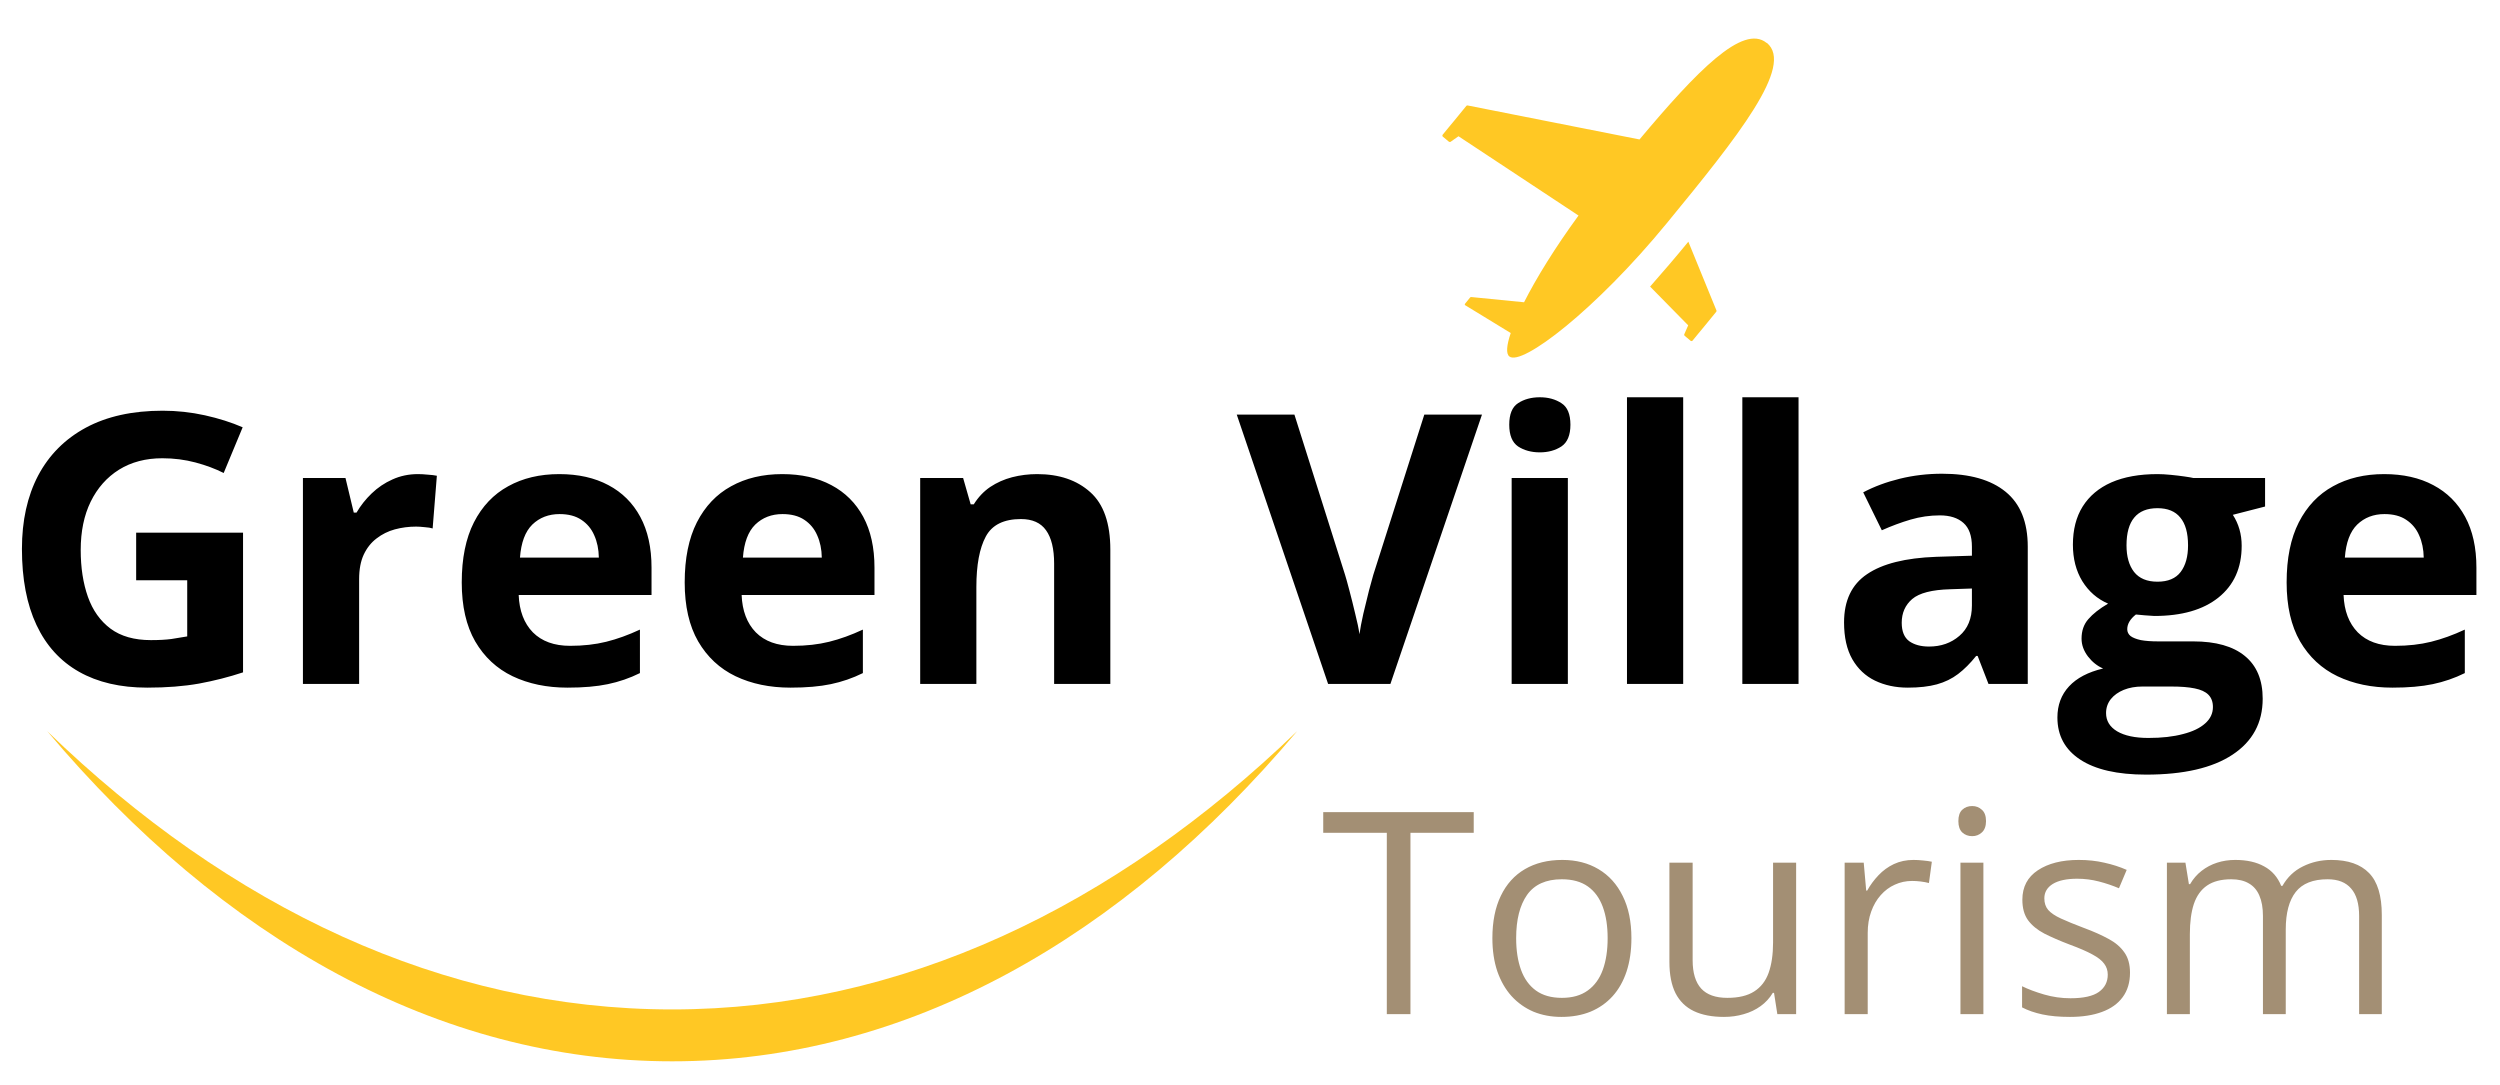
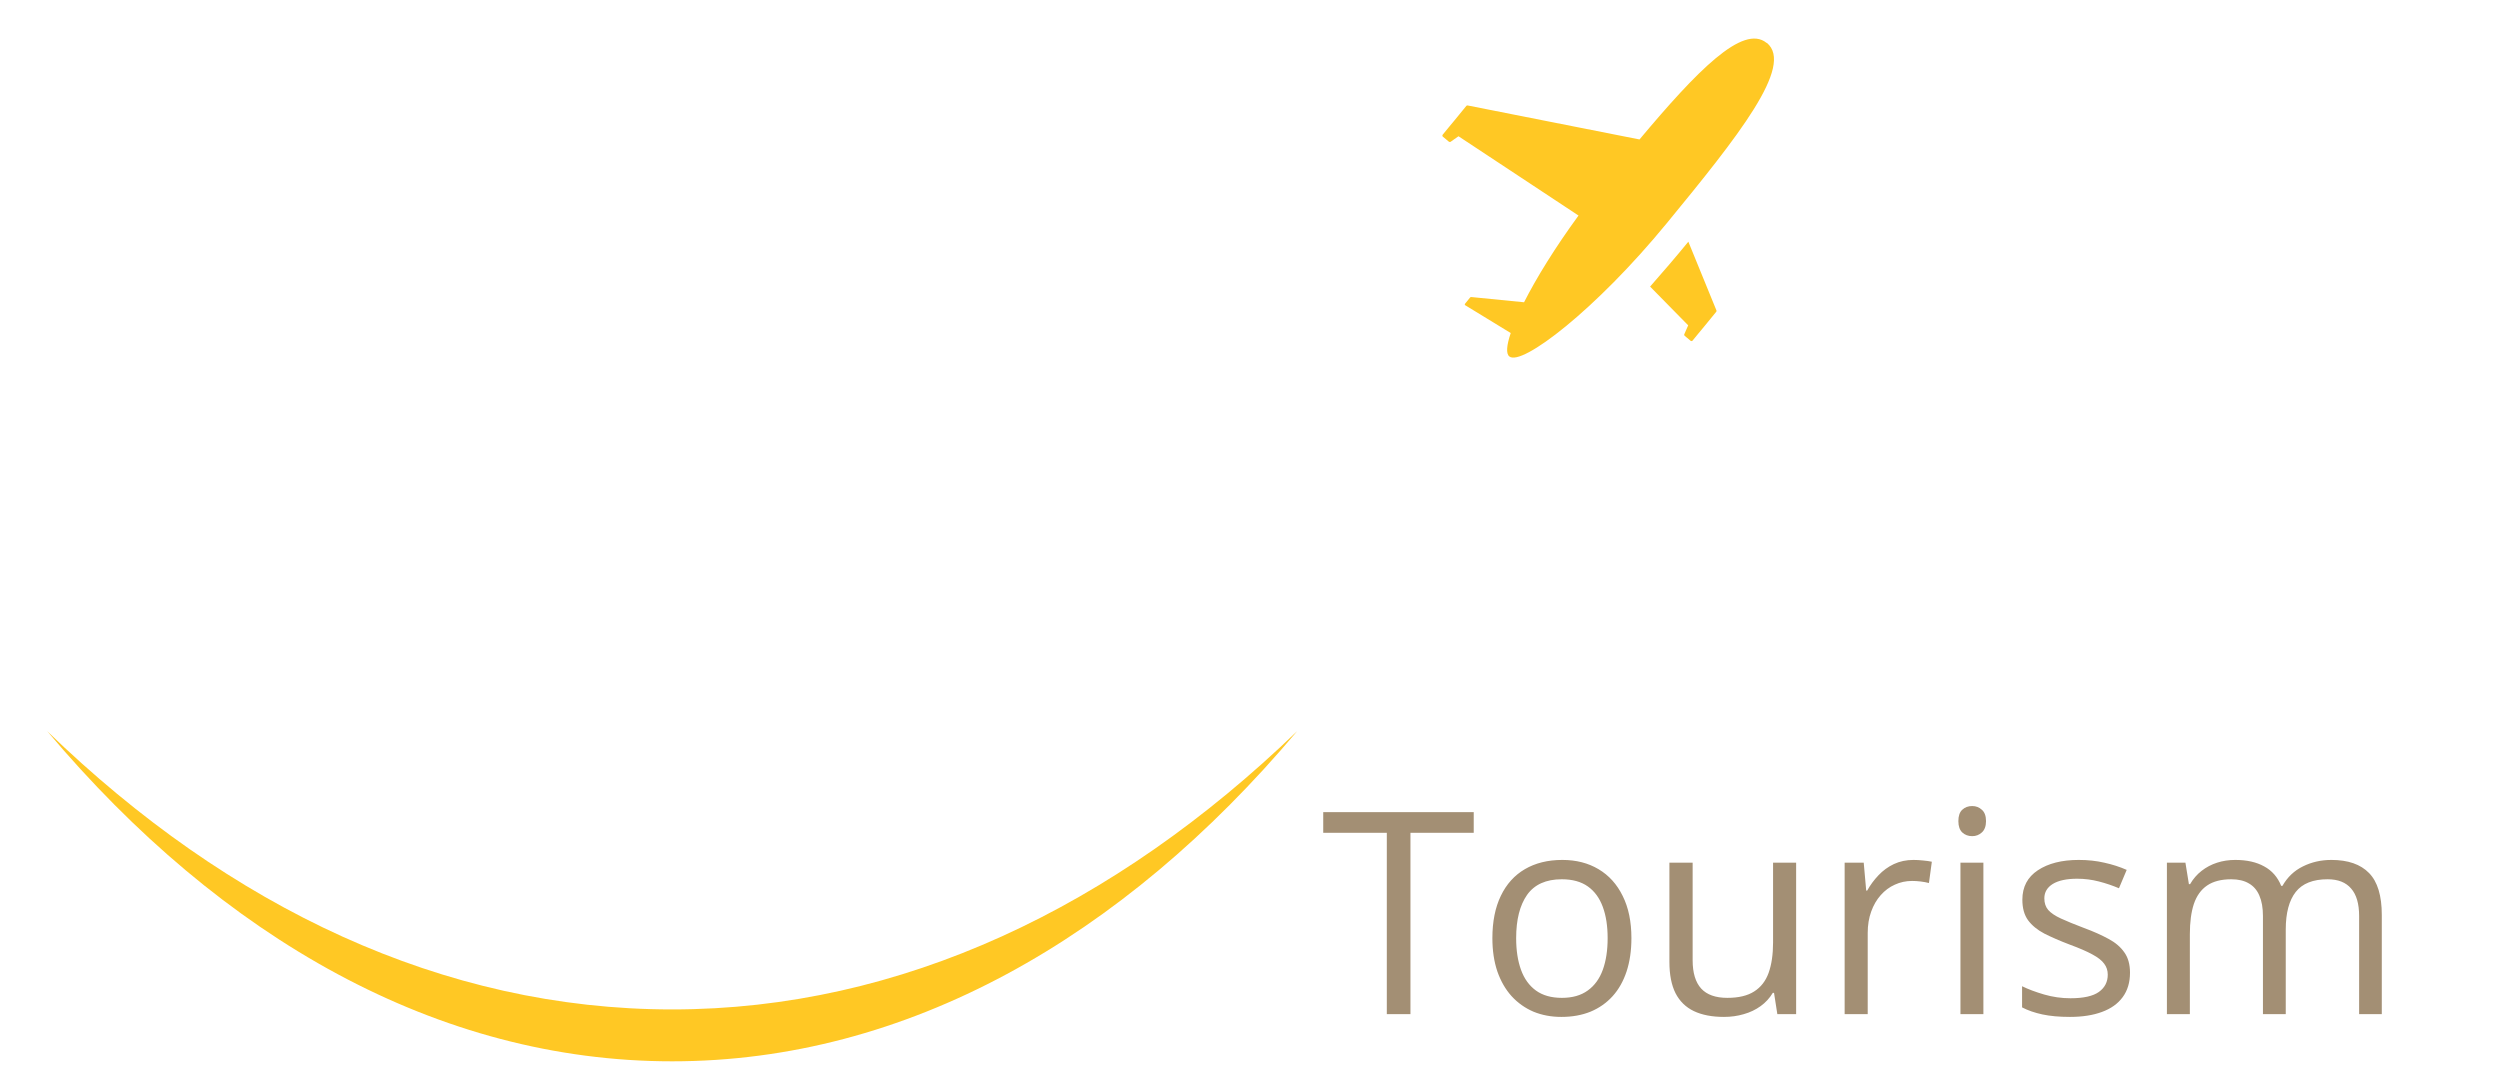
<svg xmlns="http://www.w3.org/2000/svg" width="106" height="46" viewBox="0 0 106 46" fill="none">
  <path fill-rule="evenodd" clip-rule="evenodd" d="M71.584 10.243L72.779 13.167C72.779 13.167 72.785 13.2 72.772 13.215L72.265 13.835L72.002 14.152L71.758 14.45C71.758 14.45 71.712 14.471 71.693 14.458L71.425 14.234C71.425 14.234 71.403 14.198 71.411 14.178L71.579 13.794L69.964 12.151C70.502 11.54 71.05 10.903 71.589 10.244L71.584 10.243ZM74.907 1.822C73.903 0.994 71.943 3.019 69.515 5.913L62.221 4.47C62.221 4.47 62.189 4.471 62.176 4.486L61.669 5.106L61.406 5.423L61.162 5.721C61.162 5.721 61.15 5.774 61.169 5.787L61.437 6.011C61.437 6.011 61.478 6.027 61.496 6.019L61.84 5.777L66.929 9.139C65.93 10.506 65.142 11.787 64.62 12.816L62.376 12.594C62.376 12.594 62.343 12.6 62.336 12.61L62.117 12.879C62.117 12.879 62.103 12.904 62.107 12.915C62.105 12.931 62.114 12.943 62.13 12.945L64.055 14.121C63.879 14.644 63.849 14.997 63.996 15.113C64.517 15.543 67.66 13.137 70.671 9.465C73.687 5.793 76.088 2.781 74.913 1.817L74.907 1.822Z" fill="#FFC824" />
-   <path d="M5.773 22.586H10.305V28.508C9.706 28.706 9.083 28.865 8.438 28.984C7.792 29.099 7.06 29.156 6.242 29.156C5.107 29.156 4.143 28.932 3.352 28.484C2.56 28.037 1.958 27.375 1.547 26.5C1.135 25.625 0.93 24.549 0.93 23.273C0.93 22.076 1.159 21.039 1.617 20.164C2.081 19.289 2.755 18.612 3.641 18.133C4.531 17.654 5.617 17.414 6.898 17.414C7.503 17.414 8.099 17.479 8.688 17.609C9.276 17.74 9.81 17.909 10.289 18.117L9.484 20.055C9.135 19.878 8.737 19.729 8.289 19.609C7.841 19.49 7.372 19.43 6.883 19.43C6.18 19.43 5.568 19.591 5.047 19.914C4.531 20.237 4.13 20.69 3.844 21.273C3.562 21.852 3.422 22.534 3.422 23.32C3.422 24.065 3.523 24.727 3.727 25.305C3.93 25.878 4.25 26.328 4.688 26.656C5.125 26.979 5.695 27.141 6.398 27.141C6.742 27.141 7.031 27.125 7.266 27.094C7.505 27.057 7.729 27.021 7.938 26.984V24.602H5.773V22.586ZM17.719 20.102C17.838 20.102 17.977 20.109 18.133 20.125C18.294 20.135 18.424 20.151 18.523 20.172L18.344 22.406C18.266 22.38 18.154 22.362 18.008 22.352C17.867 22.336 17.745 22.328 17.641 22.328C17.333 22.328 17.034 22.367 16.742 22.445C16.456 22.523 16.198 22.651 15.969 22.828C15.74 23 15.557 23.229 15.422 23.516C15.292 23.797 15.227 24.143 15.227 24.555V29H12.844V20.266H14.648L15 21.734H15.117C15.289 21.438 15.503 21.167 15.758 20.922C16.018 20.672 16.312 20.474 16.641 20.328C16.974 20.177 17.333 20.102 17.719 20.102ZM23.711 20.102C24.518 20.102 25.213 20.258 25.797 20.57C26.38 20.878 26.831 21.326 27.148 21.914C27.466 22.503 27.625 23.221 27.625 24.07V25.227H21.992C22.018 25.898 22.219 26.427 22.594 26.812C22.974 27.193 23.5 27.383 24.172 27.383C24.729 27.383 25.24 27.326 25.703 27.211C26.167 27.096 26.643 26.924 27.133 26.695V28.539C26.701 28.753 26.247 28.909 25.773 29.008C25.305 29.107 24.734 29.156 24.062 29.156C23.188 29.156 22.412 28.995 21.734 28.672C21.062 28.349 20.534 27.857 20.148 27.195C19.768 26.534 19.578 25.701 19.578 24.695C19.578 23.674 19.75 22.826 20.094 22.148C20.443 21.466 20.927 20.956 21.547 20.617C22.167 20.273 22.888 20.102 23.711 20.102ZM23.727 21.797C23.263 21.797 22.878 21.945 22.57 22.242C22.268 22.539 22.094 23.005 22.047 23.641H25.391C25.385 23.287 25.32 22.971 25.195 22.695C25.076 22.419 24.893 22.201 24.648 22.039C24.409 21.878 24.102 21.797 23.727 21.797ZM33.164 20.102C33.971 20.102 34.667 20.258 35.25 20.57C35.833 20.878 36.284 21.326 36.602 21.914C36.919 22.503 37.078 23.221 37.078 24.07V25.227H31.445C31.471 25.898 31.672 26.427 32.047 26.812C32.427 27.193 32.953 27.383 33.625 27.383C34.182 27.383 34.693 27.326 35.156 27.211C35.62 27.096 36.096 26.924 36.586 26.695V28.539C36.154 28.753 35.7 28.909 35.227 29.008C34.758 29.107 34.188 29.156 33.516 29.156C32.641 29.156 31.865 28.995 31.188 28.672C30.516 28.349 29.987 27.857 29.602 27.195C29.221 26.534 29.031 25.701 29.031 24.695C29.031 23.674 29.203 22.826 29.547 22.148C29.896 21.466 30.38 20.956 31 20.617C31.62 20.273 32.341 20.102 33.164 20.102ZM33.18 21.797C32.716 21.797 32.331 21.945 32.023 22.242C31.721 22.539 31.547 23.005 31.5 23.641H34.844C34.839 23.287 34.773 22.971 34.648 22.695C34.529 22.419 34.346 22.201 34.102 22.039C33.862 21.878 33.555 21.797 33.18 21.797ZM43.977 20.102C44.909 20.102 45.659 20.357 46.227 20.867C46.794 21.372 47.078 22.185 47.078 23.305V29H44.695V23.898C44.695 23.273 44.581 22.802 44.352 22.484C44.128 22.167 43.773 22.008 43.289 22.008C42.56 22.008 42.062 22.255 41.797 22.75C41.531 23.245 41.398 23.958 41.398 24.891V29H39.016V20.266H40.836L41.156 21.383H41.289C41.477 21.081 41.708 20.836 41.984 20.648C42.266 20.461 42.575 20.323 42.914 20.234C43.258 20.146 43.612 20.102 43.977 20.102ZM62.836 17.578L58.953 29H56.312L52.438 17.578H54.883L57.031 24.375C57.068 24.49 57.128 24.706 57.211 25.023C57.294 25.336 57.378 25.669 57.461 26.023C57.55 26.372 57.609 26.662 57.641 26.891C57.672 26.662 57.727 26.372 57.805 26.023C57.888 25.674 57.969 25.344 58.047 25.031C58.13 24.713 58.19 24.495 58.227 24.375L60.391 17.578H62.836ZM66.477 20.266V29H64.094V20.266H66.477ZM65.289 16.844C65.643 16.844 65.948 16.927 66.203 17.094C66.458 17.255 66.586 17.56 66.586 18.008C66.586 18.451 66.458 18.758 66.203 18.93C65.948 19.096 65.643 19.18 65.289 19.18C64.93 19.18 64.622 19.096 64.367 18.93C64.117 18.758 63.992 18.451 63.992 18.008C63.992 17.56 64.117 17.255 64.367 17.094C64.622 16.927 64.93 16.844 65.289 16.844ZM71.367 29H68.984V16.844H71.367V29ZM76.258 29H73.875V16.844H76.258V29ZM82.344 20.086C83.516 20.086 84.414 20.341 85.039 20.852C85.664 21.362 85.977 22.138 85.977 23.18V29H84.312L83.852 27.812H83.789C83.539 28.125 83.284 28.38 83.023 28.578C82.763 28.776 82.463 28.922 82.125 29.016C81.787 29.109 81.375 29.156 80.891 29.156C80.375 29.156 79.912 29.057 79.5 28.859C79.094 28.662 78.773 28.359 78.539 27.953C78.305 27.542 78.188 27.021 78.188 26.391C78.188 25.463 78.513 24.781 79.164 24.344C79.815 23.901 80.792 23.656 82.094 23.609L83.609 23.562V23.18C83.609 22.721 83.49 22.385 83.25 22.172C83.01 21.958 82.677 21.852 82.25 21.852C81.828 21.852 81.414 21.912 81.008 22.031C80.602 22.151 80.195 22.302 79.789 22.484L79 20.875C79.463 20.63 79.982 20.438 80.555 20.297C81.133 20.156 81.729 20.086 82.344 20.086ZM83.609 24.953L82.688 24.984C81.917 25.005 81.38 25.143 81.078 25.398C80.781 25.654 80.633 25.99 80.633 26.406C80.633 26.771 80.74 27.031 80.953 27.188C81.167 27.338 81.445 27.414 81.789 27.414C82.299 27.414 82.729 27.263 83.078 26.961C83.432 26.659 83.609 26.229 83.609 25.672V24.953ZM90.992 32.844C89.773 32.844 88.841 32.63 88.195 32.203C87.555 31.781 87.234 31.188 87.234 30.422C87.234 29.896 87.398 29.456 87.727 29.102C88.055 28.747 88.537 28.495 89.172 28.344C88.927 28.24 88.713 28.07 88.531 27.836C88.349 27.596 88.258 27.344 88.258 27.078C88.258 26.745 88.354 26.469 88.547 26.25C88.74 26.026 89.018 25.807 89.383 25.594C88.924 25.396 88.56 25.078 88.289 24.641C88.023 24.203 87.891 23.688 87.891 23.094C87.891 22.458 88.029 21.919 88.305 21.477C88.586 21.029 88.992 20.688 89.523 20.453C90.06 20.219 90.711 20.102 91.477 20.102C91.638 20.102 91.826 20.112 92.039 20.133C92.253 20.154 92.448 20.177 92.625 20.203C92.807 20.229 92.93 20.25 92.992 20.266H96.039V21.477L94.672 21.828C94.797 22.021 94.891 22.227 94.953 22.445C95.016 22.664 95.047 22.896 95.047 23.141C95.047 24.078 94.719 24.81 94.062 25.336C93.412 25.857 92.505 26.117 91.344 26.117C91.068 26.102 90.807 26.081 90.562 26.055C90.443 26.148 90.352 26.247 90.289 26.352C90.227 26.456 90.195 26.565 90.195 26.68C90.195 26.794 90.242 26.891 90.336 26.969C90.435 27.042 90.581 27.099 90.773 27.141C90.971 27.177 91.216 27.195 91.508 27.195H92.992C93.951 27.195 94.68 27.401 95.18 27.812C95.685 28.224 95.938 28.828 95.938 29.625C95.938 30.646 95.51 31.438 94.656 32C93.807 32.562 92.586 32.844 90.992 32.844ZM91.094 31.289C91.662 31.289 92.148 31.234 92.555 31.125C92.966 31.021 93.281 30.87 93.5 30.672C93.719 30.479 93.828 30.247 93.828 29.977C93.828 29.758 93.763 29.583 93.633 29.453C93.508 29.328 93.315 29.24 93.055 29.188C92.799 29.135 92.471 29.109 92.07 29.109H90.836C90.544 29.109 90.281 29.156 90.047 29.25C89.818 29.344 89.635 29.474 89.5 29.641C89.365 29.812 89.297 30.01 89.297 30.234C89.297 30.562 89.453 30.82 89.766 31.008C90.083 31.195 90.526 31.289 91.094 31.289ZM91.477 24.664C91.924 24.664 92.253 24.526 92.461 24.25C92.669 23.974 92.773 23.599 92.773 23.125C92.773 22.599 92.664 22.206 92.445 21.945C92.232 21.68 91.909 21.547 91.477 21.547C91.039 21.547 90.711 21.68 90.492 21.945C90.273 22.206 90.164 22.599 90.164 23.125C90.164 23.599 90.271 23.974 90.484 24.25C90.703 24.526 91.034 24.664 91.477 24.664ZM101.086 20.102C101.893 20.102 102.589 20.258 103.172 20.57C103.755 20.878 104.206 21.326 104.523 21.914C104.841 22.503 105 23.221 105 24.07V25.227H99.367C99.393 25.898 99.594 26.427 99.969 26.812C100.349 27.193 100.875 27.383 101.547 27.383C102.104 27.383 102.615 27.326 103.078 27.211C103.542 27.096 104.018 26.924 104.508 26.695V28.539C104.076 28.753 103.622 28.909 103.148 29.008C102.68 29.107 102.109 29.156 101.438 29.156C100.562 29.156 99.787 28.995 99.109 28.672C98.438 28.349 97.909 27.857 97.523 27.195C97.143 26.534 96.953 25.701 96.953 24.695C96.953 23.674 97.125 22.826 97.469 22.148C97.818 21.466 98.302 20.956 98.922 20.617C99.542 20.273 100.263 20.102 101.086 20.102ZM101.102 21.797C100.638 21.797 100.253 21.945 99.945 22.242C99.643 22.539 99.469 23.005 99.422 23.641H102.766C102.76 23.287 102.695 22.971 102.57 22.695C102.451 22.419 102.268 22.201 102.023 22.039C101.784 21.878 101.477 21.797 101.102 21.797Z" fill="black" />
  <path d="M59.803 43H58.801V35.312H56.105V34.434H62.486V35.312H59.803V43ZM69.172 39.777C69.172 40.305 69.103 40.775 68.967 41.19C68.83 41.603 68.633 41.953 68.375 42.238C68.117 42.523 67.805 42.742 67.438 42.895C67.074 43.043 66.662 43.117 66.201 43.117C65.772 43.117 65.377 43.043 65.018 42.895C64.662 42.742 64.353 42.523 64.092 42.238C63.834 41.953 63.633 41.603 63.488 41.19C63.348 40.775 63.277 40.305 63.277 39.777C63.277 39.074 63.397 38.477 63.635 37.984C63.873 37.488 64.213 37.111 64.654 36.853C65.1 36.592 65.629 36.461 66.242 36.461C66.828 36.461 67.34 36.592 67.777 36.853C68.219 37.115 68.561 37.494 68.803 37.99C69.049 38.482 69.172 39.078 69.172 39.777ZM64.285 39.777C64.285 40.293 64.353 40.74 64.49 41.119C64.627 41.498 64.838 41.791 65.123 41.998C65.408 42.205 65.775 42.309 66.225 42.309C66.67 42.309 67.035 42.205 67.32 41.998C67.609 41.791 67.822 41.498 67.959 41.119C68.096 40.74 68.164 40.293 68.164 39.777C68.164 39.266 68.096 38.824 67.959 38.453C67.822 38.078 67.611 37.789 67.326 37.586C67.041 37.383 66.672 37.281 66.219 37.281C65.551 37.281 65.061 37.502 64.748 37.943C64.439 38.385 64.285 38.996 64.285 39.777ZM76.156 36.578V43H75.359L75.219 42.098H75.166C75.033 42.32 74.861 42.508 74.65 42.66C74.439 42.812 74.201 42.926 73.936 43C73.674 43.078 73.394 43.117 73.098 43.117C72.59 43.117 72.164 43.035 71.82 42.871C71.477 42.707 71.217 42.453 71.041 42.109C70.869 41.766 70.783 41.324 70.783 40.785V36.578H71.768V40.715C71.768 41.25 71.889 41.65 72.131 41.916C72.373 42.178 72.742 42.309 73.238 42.309C73.715 42.309 74.094 42.219 74.375 42.039C74.66 41.859 74.865 41.596 74.99 41.248C75.115 40.897 75.178 40.467 75.178 39.959V36.578H76.156ZM81.131 36.461C81.26 36.461 81.394 36.469 81.535 36.484C81.676 36.496 81.801 36.514 81.91 36.537L81.787 37.44C81.682 37.412 81.564 37.391 81.436 37.375C81.307 37.359 81.186 37.352 81.072 37.352C80.814 37.352 80.57 37.404 80.34 37.51C80.113 37.611 79.914 37.76 79.742 37.955C79.57 38.147 79.436 38.379 79.338 38.652C79.24 38.922 79.191 39.223 79.191 39.555V43H78.213V36.578H79.022L79.127 37.762H79.168C79.301 37.523 79.461 37.307 79.648 37.111C79.836 36.912 80.053 36.754 80.299 36.637C80.549 36.52 80.826 36.461 81.131 36.461ZM84.096 36.578V43H83.123V36.578H84.096ZM83.621 34.176C83.781 34.176 83.918 34.228 84.031 34.334C84.148 34.435 84.207 34.596 84.207 34.815C84.207 35.029 84.148 35.19 84.031 35.295C83.918 35.4 83.781 35.453 83.621 35.453C83.453 35.453 83.312 35.4 83.199 35.295C83.09 35.19 83.035 35.029 83.035 34.815C83.035 34.596 83.09 34.435 83.199 34.334C83.312 34.228 83.453 34.176 83.621 34.176ZM90.312 41.242C90.312 41.652 90.209 41.998 90.002 42.279C89.799 42.557 89.506 42.766 89.123 42.906C88.744 43.047 88.291 43.117 87.764 43.117C87.314 43.117 86.926 43.082 86.598 43.012C86.269 42.941 85.982 42.842 85.736 42.713V41.816C85.998 41.945 86.311 42.062 86.674 42.168C87.037 42.273 87.408 42.326 87.787 42.326C88.342 42.326 88.744 42.236 88.994 42.057C89.244 41.877 89.369 41.633 89.369 41.324C89.369 41.148 89.318 40.994 89.217 40.861C89.119 40.725 88.953 40.594 88.719 40.469C88.484 40.34 88.16 40.199 87.746 40.047C87.336 39.891 86.981 39.736 86.68 39.584C86.383 39.428 86.152 39.238 85.988 39.016C85.828 38.793 85.748 38.504 85.748 38.148C85.748 37.605 85.967 37.19 86.404 36.9C86.846 36.607 87.424 36.461 88.139 36.461C88.525 36.461 88.887 36.5 89.223 36.578C89.562 36.652 89.879 36.754 90.172 36.883L89.844 37.662C89.578 37.549 89.295 37.453 88.994 37.375C88.693 37.297 88.387 37.258 88.074 37.258C87.625 37.258 87.279 37.332 87.037 37.48C86.799 37.629 86.68 37.832 86.68 38.09C86.68 38.289 86.734 38.453 86.844 38.582C86.957 38.711 87.137 38.832 87.383 38.945C87.629 39.059 87.953 39.191 88.356 39.344C88.758 39.492 89.106 39.647 89.398 39.807C89.691 39.963 89.916 40.154 90.072 40.381C90.232 40.603 90.312 40.891 90.312 41.242ZM98.85 36.461C99.557 36.461 100.09 36.647 100.449 37.018C100.809 37.385 100.988 37.977 100.988 38.793V43H100.027V38.84C100.027 38.32 99.914 37.932 99.688 37.674C99.465 37.412 99.133 37.281 98.691 37.281C98.07 37.281 97.619 37.461 97.338 37.82C97.057 38.18 96.916 38.709 96.916 39.408V43H95.949V38.84C95.949 38.492 95.898 38.203 95.797 37.973C95.699 37.742 95.551 37.57 95.352 37.457C95.156 37.34 94.908 37.281 94.607 37.281C94.182 37.281 93.84 37.369 93.582 37.545C93.324 37.721 93.137 37.982 93.019 38.33C92.906 38.674 92.85 39.098 92.85 39.602V43H91.877V36.578H92.662L92.809 37.486H92.861C92.99 37.264 93.152 37.076 93.348 36.924C93.543 36.772 93.762 36.656 94.004 36.578C94.246 36.5 94.504 36.461 94.777 36.461C95.266 36.461 95.674 36.553 96.002 36.736C96.334 36.916 96.574 37.191 96.723 37.562H96.775C96.986 37.191 97.275 36.916 97.643 36.736C98.01 36.553 98.412 36.461 98.85 36.461Z" fill="#A38F74" />
  <path d="M28.5 42.8C38.194 42.8 47.257 38.471 55 31C47.587 39.801 38.419 45 28.5 45C18.581 45 9.413 39.801 2 31C9.743 38.496 18.806 42.8 28.5 42.8Z" fill="#FFC824" />
</svg>